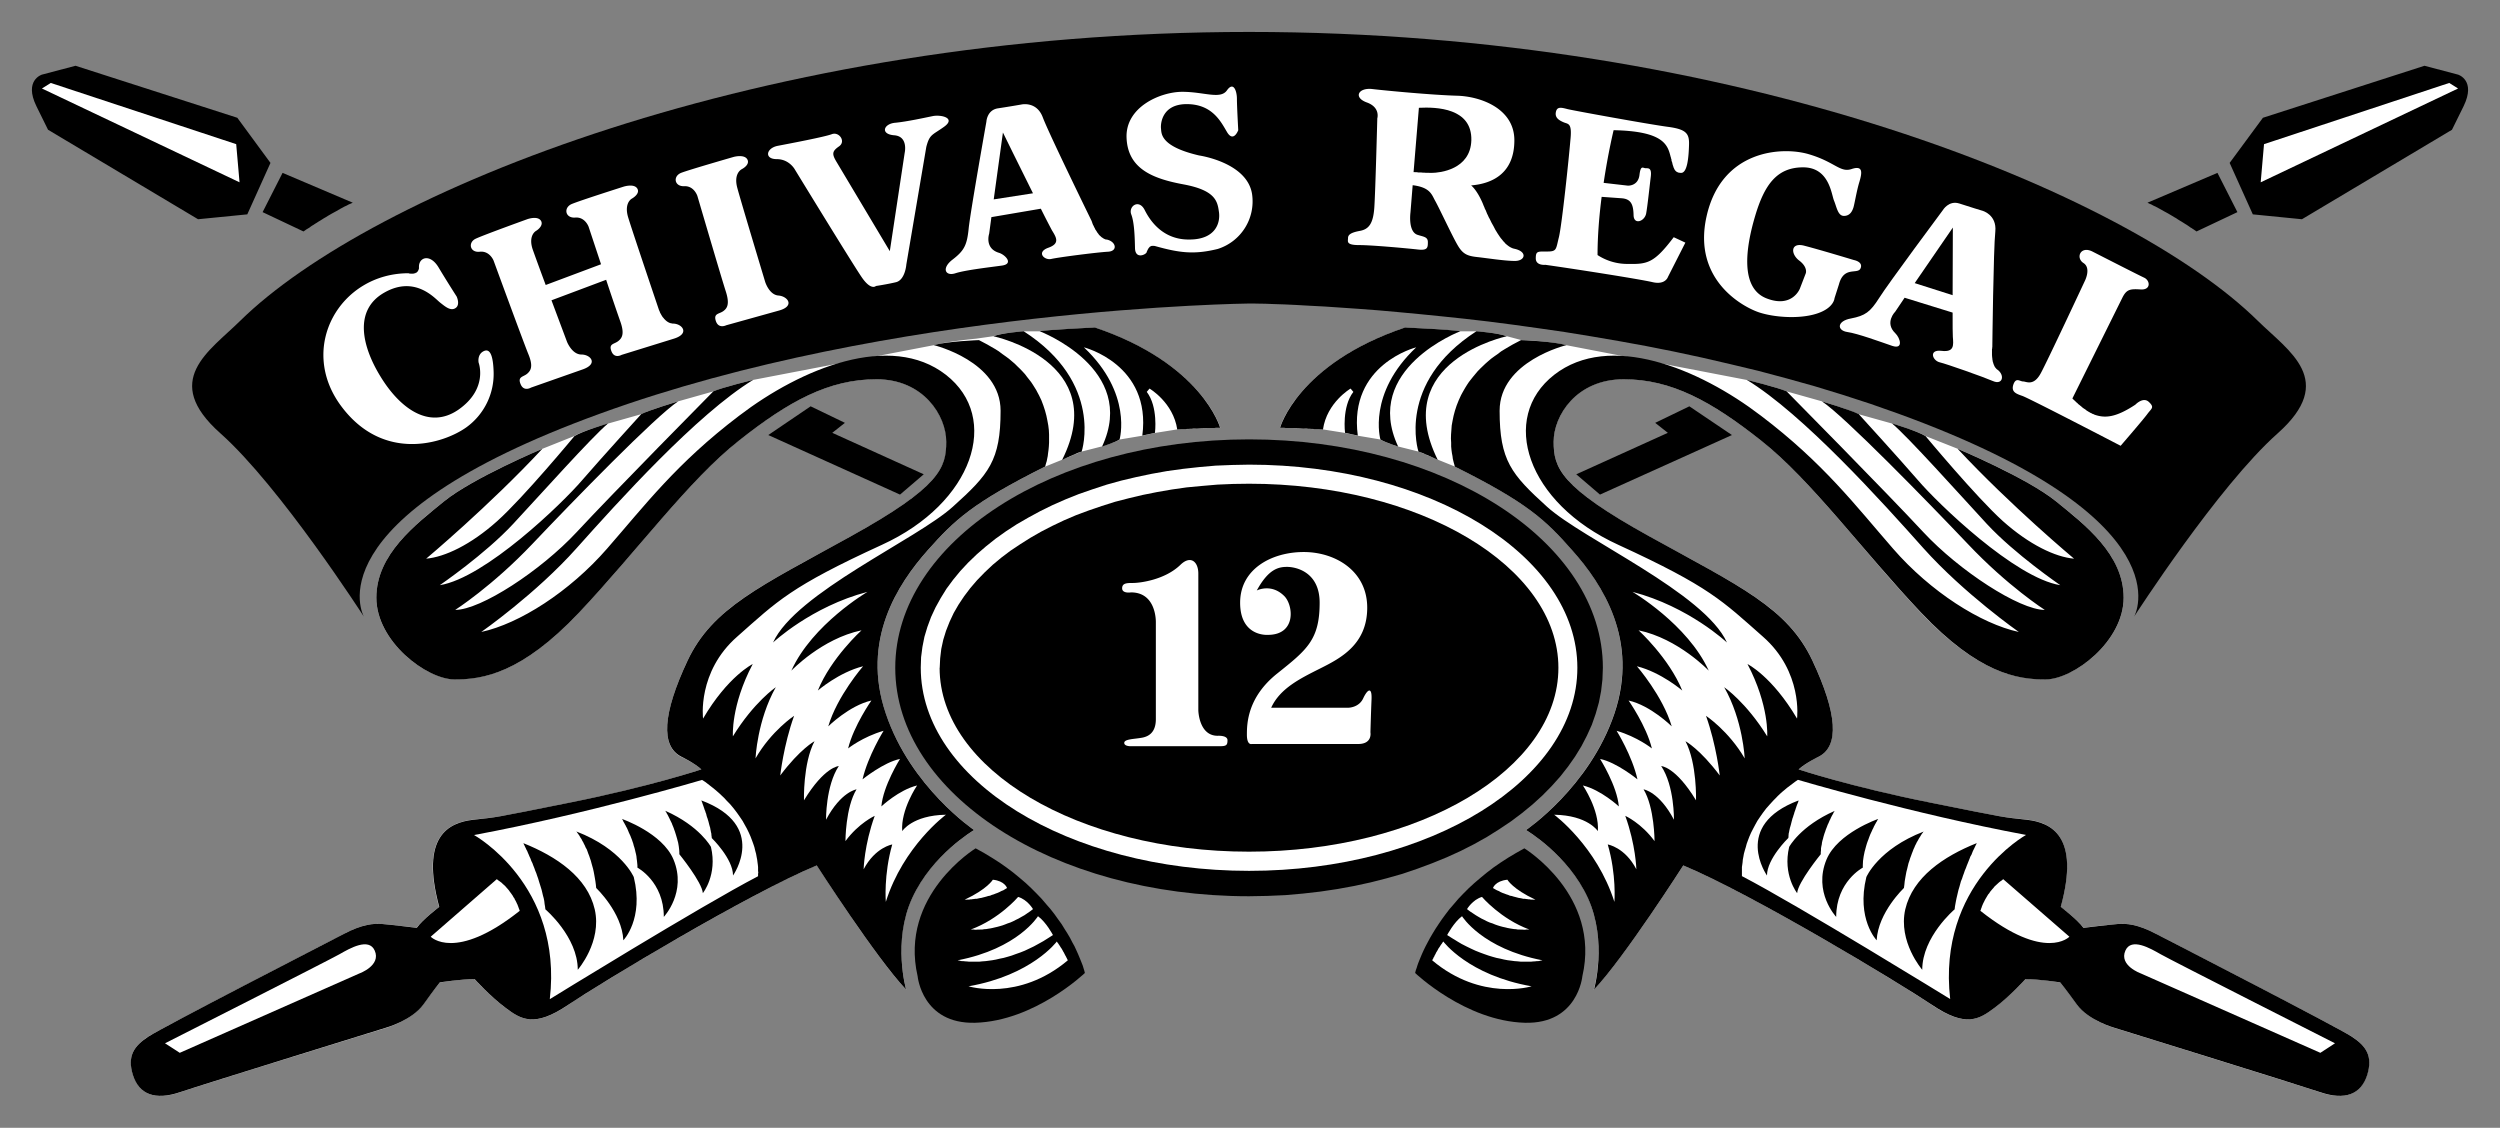
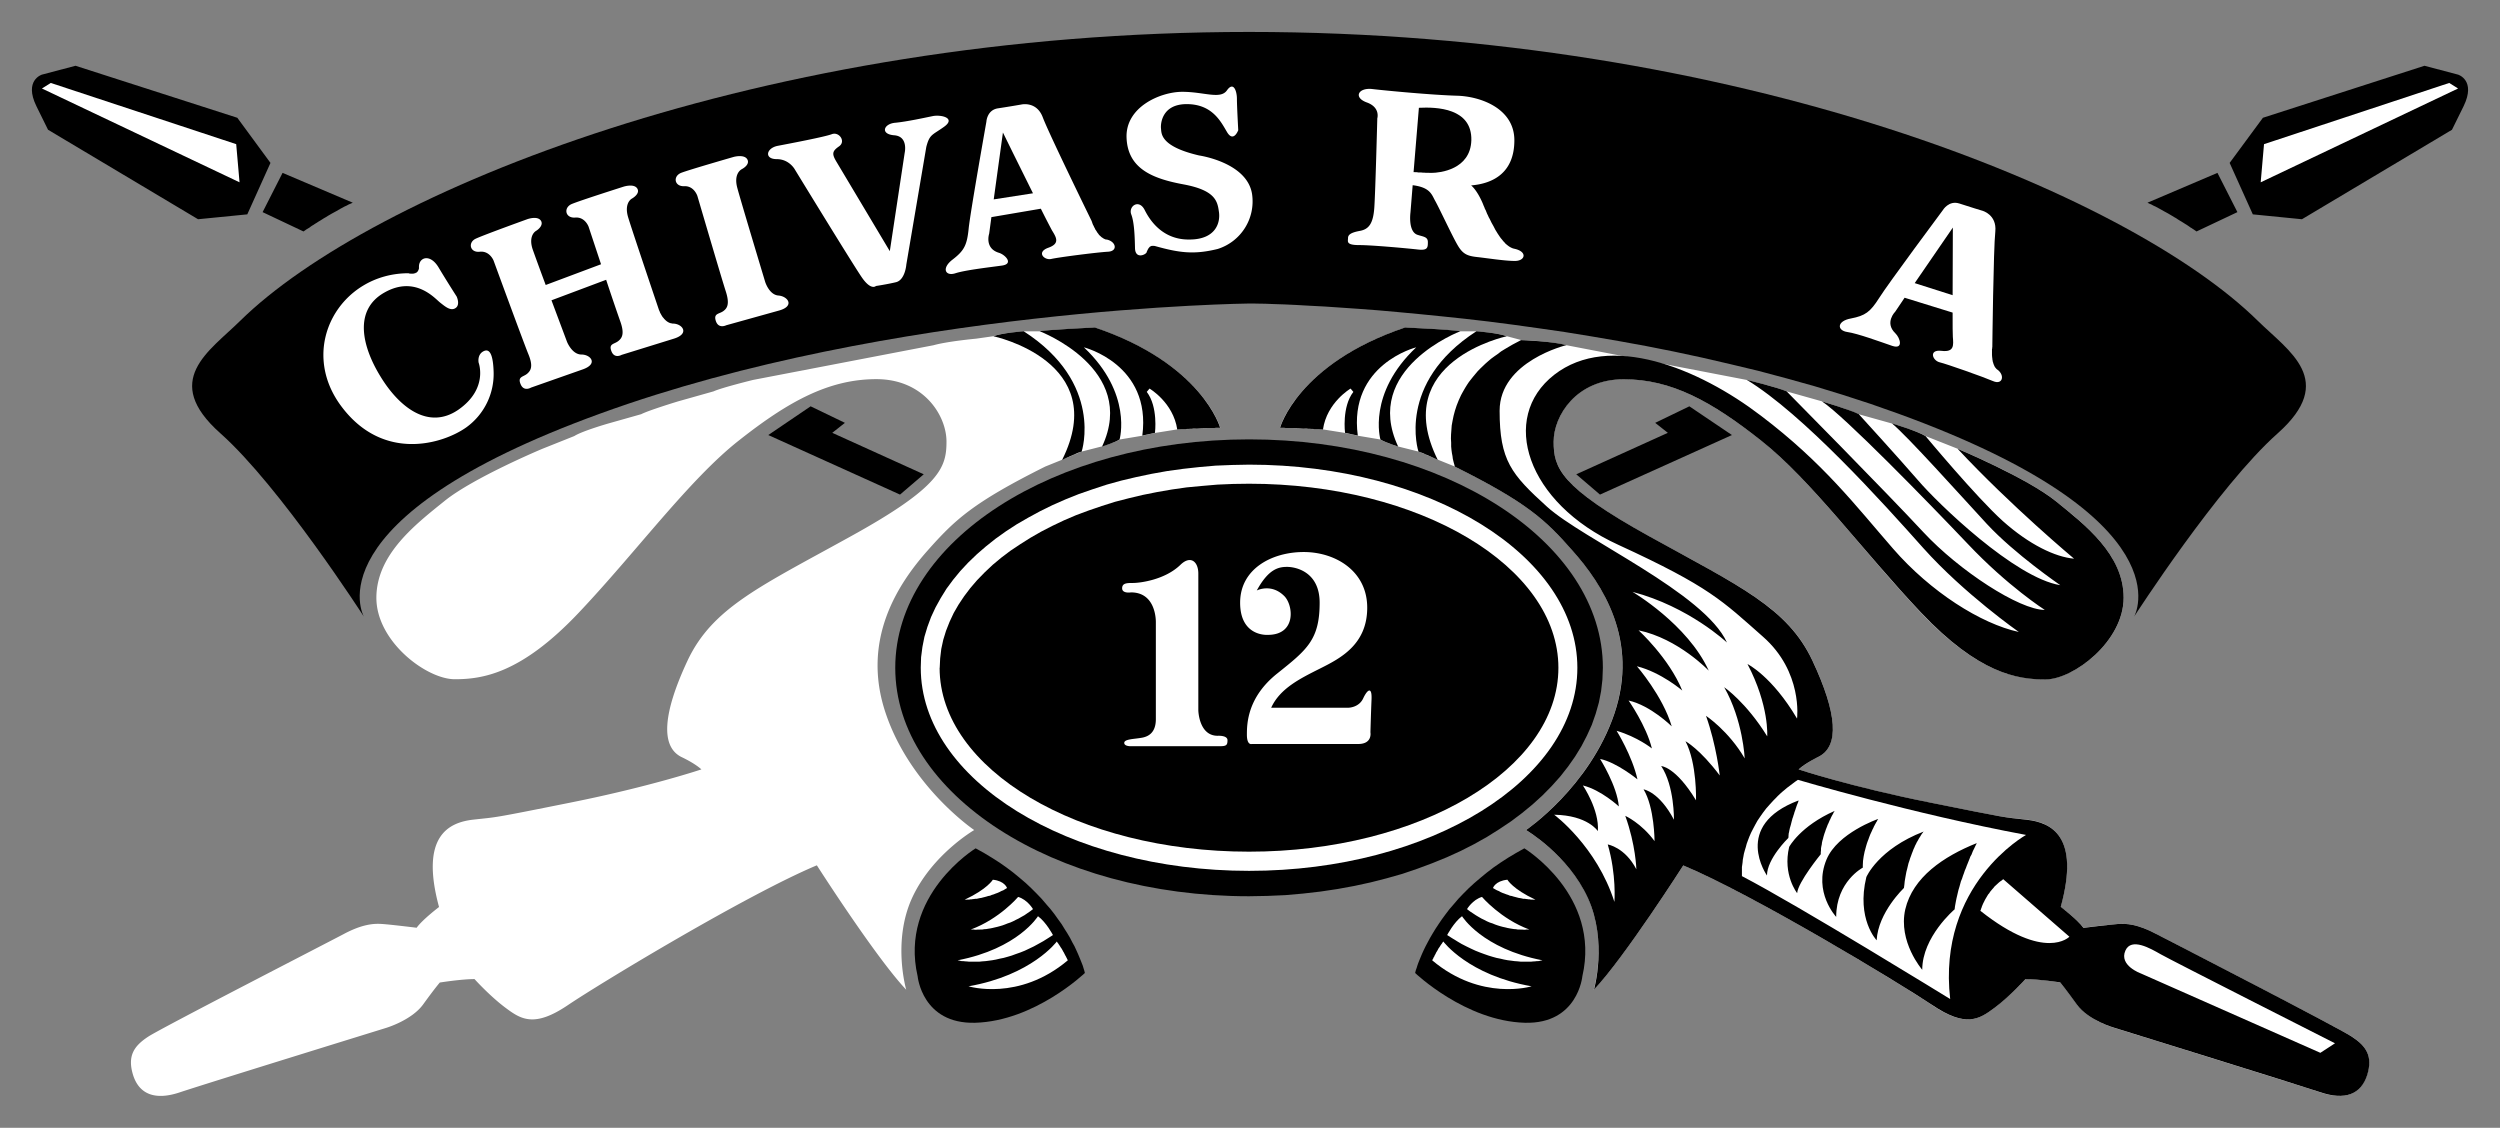
<svg xmlns="http://www.w3.org/2000/svg" version="1.0" viewBox="-2.88 -2.88 225.44 101.7">
  <rect x="-2.88" y="-2.88" width="225.44" height="101.7" fill="#808080" stroke="none" />
  <path fill="#fff" d="M95.84 26.66s-4.22.2-4.97.34h-1.43s-1.97.14-2.75.44l-1.55.22s-2.59.24-3.83.59l-16.28 3.13s-2.81.69-3.56 1.03l-3.19.9s-2.64.8-3.34 1.16l-2.97.84s-2.36.68-3.06 1.13l-2.88 1.15s-6.26 2.62-8.84 4.72c-2.59 2.09-6.13 4.8-6.13 8.72 0 3.94 4.52 7.34 7.07 7.34 2.52 0 6-.52 11.18-6 5.18-5.47 9.95-12 14.44-15.53 4.47-3.53 8.12-5.53 12.4-5.53 4.28 0 6.32 3.29 6.32 5.63 0 2.33-.55 4.09-8.66 8.56-8.11 4.49-12.44 6.41-14.69 11.19-2.23 4.77-2.44 7.74-.56 8.69 0 0 1.16.53 1.81 1.12 0 0-4.64 1.56-11.84 3-7.22 1.45-6.48 1.28-8.72 1.53-2.25.25-4.83 1.5-3.1 7.88 0 0-1.48 1.12-2.02 1.87 0 0-2.43-.3-3.13-.34-.7-.05-1.74 0-3.43.9-1.7.9-16.34 8.42-17.63 9.25-1.3.85-1.91 1.74-1.38 3.47.55 1.74 1.99 2.31 4.22 1.56 2.24-.75 18.57-5.8 18.57-5.8s2.32-.68 3.37-2.13c1.04-1.44 1.5-1.97 1.5-1.97s1.93-.31 3.13-.31c0 0 1.4 1.55 2.8 2.59 1.4 1.05 2.6 1.8 5.63-.25 3.03-2.04 16.22-10 22.44-12.6 0 0 5.33 8.34 8.06 11.22 0 0-1.27-4.35.53-8.28 1.8-3.92 5.6-6.12 5.6-6.12s-5.73-3.88-7.97-10.5c-2.25-6.61 1.07-11.67 3.78-14.72 2.44-2.74 4.03-4.28 10.6-7.56l1.56-.63 1.72-.72 1.84-.47s1.1-.32 1.6-.62l2.03-.34 1.15-.25 2-.32h.22l.1-.03h.68l.13-.03h.47l.15-.03h.63l.34-.03h.59l.16-.03H107.16s-1.62-5.76-11.32-9.03zM123.84 26.66c-9.7 3.27-11.3 9.03-11.3 9.03h.4l.15.03H113.7l.31.03h.66l.15.03H115.25l.16.03h.69l.06.03h.25l2 .32 1.15.25 2.03.34c.5.3 1.6.63 1.6.63l1.84.46.06.03h.03l.07.04h.06l.06.03.06.03.07.03.06.03.1.03.06.03.12.07.16.06.1.03.05.03.07.03.06.03.06.03h.06l.07.07h.06l.06.03.03.03h.03l.07.03.03.03h.06l1.56.63c6.58 3.28 8.17 4.82 10.6 7.56 2.72 3.05 6.01 8.1 3.78 14.72-2.24 6.62-7.97 10.5-7.97 10.5s3.8 2.2 5.6 6.12c1.78 3.93.52 8.28.52 8.28 2.74-2.88 8.07-11.21 8.07-11.21 6.22 2.58 19.4 10.55 22.43 12.59 3.04 2.05 4.23 1.3 5.63.25a24.33 24.33 0 0 0 2.81-2.6c1.2 0 3.13.32 3.13.32s.46.53 1.5 1.97c1.05 1.45 3.37 2.12 3.37 2.12s16.33 5.06 18.56 5.81c2.24.75 3.67.18 4.22-1.56.55-1.73-.09-2.62-1.37-3.47-1.3-.83-15.93-8.36-17.63-9.25-1.68-.9-2.75-.95-3.44-.9-.7.05-3.12.34-3.12.34-.55-.75-2.06-1.87-2.06-1.87 1.75-6.38-.83-7.63-3.06-7.88-2.24-.25-1.51-.08-8.72-1.53-7.22-1.44-11.85-3-11.85-3a8.99 8.99 0 0 1 1.78-1.13c1.9-.94 1.71-3.9-.53-8.68-2.23-4.78-6.57-6.7-14.69-11.19-8.1-4.47-8.65-6.23-8.65-8.56 0-2.34 2.02-5.63 6.31-5.63 4.28 0 7.93 2 12.4 5.53 4.48 3.53 9.24 10.06 14.41 15.53 5.2 5.48 8.69 6 11.22 6 2.54 0 7.06-3.4 7.06-7.34 0-3.92-3.53-6.63-6.12-8.72-2.59-2.1-8.84-4.72-8.84-4.72l-2.91-1.15c-.69-.45-3.03-1.13-3.03-1.13l-3-.84c-.69-.35-3.31-1.16-3.31-1.16l-3.2-.9c-.74-.34-3.59-1.03-3.59-1.03l-16.25-3.13c-1.24-.35-4.09-.47-4.09-.47l-1.28-.34c-.8-.3-2.75-.44-2.75-.44h-1.44c-.75-.14-4.97-.34-4.97-.34z" font-weight="400" />
  <path d="M116.42 35.85h-.09l-.02-.01h-.14l-.09-.02h-.42l-.13-.02h-.13l-.14-.01h-.15l-.15-.02h-.3l-.33-.02-.32-.01-.31-.02h-.62l-.15-.02h-.38s1.58-5.78 11.28-9.05c0 0 4.23.2 4.98.34 0 0-8.9 3.38-5.61 10.4 0 0-1.1-.34-1.6-.64 0 0-1.2-4.14 3.23-8.31 0 0-6.12 1.53-5.27 7.96l-1.15-.25s-.3-2.34.75-3.69l-.25-.3s-2.14 1.25-2.49 3.69z" font-weight="400" />
  <path d="M126.77 38.59h-.01l-.01-.02h-.04l-.03-.02v-.01h-.02l-.05-.03-.04-.02-.05-.02-.05-.02-.06-.03-.06-.03-.07-.03-.06-.02-.06-.04-.08-.03-.06-.03-.07-.03-.15-.06-.14-.06-.08-.04-.07-.03-.06-.03-.08-.03-.06-.02-.06-.03-.07-.01-.05-.03h-.05l-.05-.03s-2.03-6.17 5.23-10.85c0 0 1.94.15 2.74.45 0 0-10.65 2.25-6.23 11.15z" font-weight="400" />
  <path d="M128.3 39.19v-.05l-.02-.04v-.04l-.02-.06-.04-.14-.04-.16-.05-.21-.03-.24-.05-.26-.04-.29-.03-.31v-.35l-.02-.37.01-.37.03-.4.03-.41.08-.44.09-.44.12-.45.15-.46.19-.48.21-.46.13-.24.13-.23.14-.24.15-.24.16-.24.18-.23.19-.24.2-.24.2-.24.22-.23.24-.23.25-.24.25-.22.27-.23.3-.22.3-.21.3-.23.34-.21.34-.2.36-.21.38-.2.38-.2s2.84.1 4.1.45c0 0-6.03 1.45-6.03 5.92 0 4.48 1.05 5.73 4.27 8.65 3.24 2.94 14.19 7.76 16.23 12.25 0 0-3.44-3.24-8.52-4.57 0 0 4.98 2.92 6.88 7.11 0 0-2.74-2.89-6.33-3.64 0 0 2.74 2.49 3.94 5.43 0 0-1.9-1.64-4.09-2.19 0 0 2.34 2.69 3.14 5.42 0 0-1.89-1.88-3.89-2.33 0 0 1.6 2.28 2.1 4.32 0 0-1.3-1.04-3.18-1.59 0 0 1.4 2.24 1.88 4.38 0 0-1.88-1.54-3.37-1.84 0 0 1.54 2.44 1.69 4.28 0 0-1.6-1.49-3.24-1.89 0 0 1.49 2.19 1.35 4.12 0 0-.9-1.43-3.94-1.48 0 0 3.83 2.83 5.43 7.86 0 0 .2-2.44-.6-5.18 0 0 1.55.25 2.58 2.24 0 0-.05-2.19-1-4.82 0 0 1.45.65 2.64 2.28 0 0 0-3.03-.99-4.67 0 0 1.4.2 2.74 2.74 0 0 .05-3.04-1.15-4.84 0 0 1.3.05 3.14 3.09 0 0 .1-3.33-.95-5.33 0 0 1.3.7 3.09 3.09 0 0-.3-2.74-1.24-5.38 0 0 2.04 1.35 3.49 3.84 0 0-.15-3.44-1.85-6.42 0 0 1.98 1.35 3.88 4.43 0 0 .2-2.75-1.78-6.52 0 0 2.22 1.1 4.47 4.92 0 0 .55-4.22-3.09-7.4-3.63-3.2-4.77-4.48-13.03-8.27-8.27-3.78-10.75-11.45-5.78-15.33 4.98-3.88 13.04-.6 18.66 3.7 5.63 4.27 8.52 8.1 11.9 11.98 3.38 3.89 7.92 6.77 11.34 7.51 0 0-4.92-3.44-8.61-7.56-3.68-4.13-10.84-12.09-15.93-15.18 0 0 2.84.7 3.6 1.04 0 0 9.1 9.21 12.33 12.7 3.24 3.48 8.66 7.01 10.95 7.01 0 0-3.34-2.13-6.96-5.97-3.64-3.83-11.1-11.49-13.14-12.84 0 0 2.64.8 3.32 1.15 0 0 3.54 3.88 5.34 5.96 1.79 2.1 8.75 8.82 12.84 9.47 0 0-4.09-2.79-6.63-5.53-2.53-2.74-7.06-7.81-8.55-9.06 0 0 2.34.7 3.03 1.15 0 0 4.59 5.52 6.97 7.66 2.4 2.14 4.73 3.24 6.42 3.39 0 0-5.68-4.74-10.5-9.91 0 0 6.27 2.63 8.86 4.73 2.59 2.1 6.11 4.78 6.11 8.7 0 3.94-4.52 7.37-7.06 7.37s-6.01-.54-11.2-6.02c-5.18-5.47-9.95-12-14.43-15.52-4.47-3.54-8.1-5.53-12.38-5.53-4.3 0-6.33 3.3-6.33 5.63 0 2.34.55 4.07 8.66 8.55 8.12 4.49 12.44 6.42 14.68 11.2 2.24 4.77 2.44 7.71.55 8.66 0 0-1.15.55-1.8 1.14 0 0 4.64 1.55 11.85 2.99 7.21 1.45 6.47 1.3 8.71 1.55 2.24.25 4.83 1.48 3.08 7.86 0 0 1.5 1.14 2.05 1.89 0 0 2.43-.3 3.13-.35.7-.05 1.74 0 3.43.9 1.7.88 16.32 8.4 17.62 9.25 1.3.85 1.94 1.75 1.4 3.48-.56 1.74-2 2.3-4.23 1.54-2.24-.75-18.57-5.81-18.57-5.81s-2.33-.65-3.38-2.1c-1.04-1.44-1.5-1.99-1.5-1.99s-1.93-.3-3.13-.3c0 0-1.4 1.55-2.79 2.59-1.4 1.05-2.58 1.8-5.62-.25-3.04-2.04-16.23-10-22.45-12.59 0 0-5.31 8.31-8.05 11.2 0 0 1.24-4.34-.55-8.26-1.8-3.93-5.58-6.13-5.58-6.13s5.73-3.87 7.97-10.5c2.23-6.6-1.07-11.67-3.8-14.72-2.42-2.74-4.02-4.28-10.6-7.56z" font-weight="400" />
  <path d="m153.3 36.35-11.9 5.37-2.14-1.83 8.26-3.74-1.14-.9 3.08-1.49 3.84 2.59zM124.73 84.86v-.01l.02-.06.02-.1.04-.13.06-.16.06-.2.08-.23.1-.25.11-.27.13-.31.15-.33.17-.35.19-.36.21-.39.24-.41.25-.41.29-.44.3-.44.33-.45.35-.46.4-.46.4-.47.45-.47.48-.48.51-.47.54-.46.57-.47.6-.46.65-.45.68-.44.72-.43.75-.42s6.92 4.23 5.23 11.54c0 0-.4 4.31-5.18 4.19-5.37-.15-9.9-4.49-9.9-4.49zM195.2 17.99h-.02v-.02h-.03l-.02-.03-.02-.02h-.03l-.06-.05-.07-.05-.1-.06-.08-.06-.11-.06-.11-.08-.13-.09-.12-.08-.15-.09-.14-.09-.16-.1-.17-.1-.16-.1-.16-.11-.18-.1-.18-.11-.37-.22-.37-.2-.39-.22-.37-.2-.2-.09-.18-.1-.17-.07-.18-.09 6.31-2.69 1.8 3.54-3.68 1.74zM200.27 16.45l-2.09-4.64 3-4.07 14.57-4.69 3.03.8s1.64.5.5 2.84l-1.05 2.13-13.53 8.07-4.43-.44zM103.27 35.85h.09l.02-.01h.13l.09-.02H104.02l.13-.02h.13l.14-.01h.15l.15-.02h.31l.32-.02.32-.01.33-.02h.61l.14-.02h.4s-1.6-5.78-11.3-9.05c0 0-4.23.2-4.98.34 0 0 8.91 3.38 5.63 10.4 0 0 1.1-.34 1.58-.64 0 0 1.2-4.14-3.22-8.31 0 0 6.11 1.53 5.27 7.96l1.14-.25s.3-2.34-.74-3.69l.25-.3s2.14 1.25 2.5 3.69z" font-weight="400" />
  <path d="M92.9 38.59h.03v-.02h.05l.02-.02v-.01h.03l.04-.03.05-.02.04-.02.06-.02.05-.03.06-.03.07-.03.06-.02.07-.04.07-.03.07-.03.08-.03.13-.06.15-.06.08-.04.06-.03.08-.03.06-.03.06-.02.06-.03.07-.01.06-.03h.05l.05-.03s2.04-6.17-5.23-10.85c0 0-1.95.15-2.73.45 0 0 10.65 2.25 6.2 11.15z" font-weight="400" />
-   <path d="M91.37 39.19v-.02l.01-.03.02-.04v-.04l.02-.06.04-.14.05-.16.04-.21.05-.24.03-.26.04-.29.03-.31.02-.35v-.74l-.02-.4-.05-.41-.08-.44-.09-.44-.12-.45-.15-.46-.18-.48-.22-.46-.13-.24-.12-.23-.15-.24-.15-.24-.16-.24-.18-.23-.19-.24-.18-.24-.22-.24-.22-.23-.24-.23-.24-.24-.26-.22-.27-.23-.3-.22-.3-.21-.3-.23-.33-.21-.35-.2-.36-.21-.38-.2-.38-.2s-2.84.1-4.08.45c0 0 6.03 1.45 6.03 5.92 0 4.48-1.05 5.73-4.3 8.65-3.23 2.94-14.17 7.76-16.22 12.25 0 0 3.44-3.24 8.52-4.57 0 0-4.98 2.92-6.87 7.11 0 0 2.74-2.89 6.33-3.64 0 0-2.75 2.49-3.94 5.43 0 0 1.89-1.64 4.08-2.19 0 0-2.34 2.69-3.14 5.42 0 0 1.9-1.88 3.89-2.33 0 0-1.6 2.28-2.1 4.32 0 0 1.3-1.04 3.2-1.59 0 0-1.4 2.24-1.9 4.38 0 0 1.9-1.54 3.38-1.84 0 0-1.53 2.44-1.68 4.28 0 0 1.58-1.49 3.22-1.89 0 0-1.49 2.19-1.34 4.12 0 0 .9-1.43 3.94-1.48 0 0-3.84 2.83-5.42 7.86 0 0-.2-2.44.58-5.18 0 0-1.53.25-2.58 2.24 0 0 .05-2.19 1-4.82 0 0-1.44.65-2.64 2.28 0 0 0-3.03 1-4.67 0 0-1.4.2-2.75 2.74 0 0-.04-3.04 1.15-4.84 0 0-1.29.05-3.14 3.09 0 0-.1-3.33.95-5.33 0 0-1.3.7-3.09 3.09 0 0 .3-2.74 1.25-5.38 0 0-2.05 1.35-3.48 3.84 0 0 .15-3.44 1.83-6.42 0 0-1.98 1.35-3.87 4.43 0 0-.2-2.75 1.79-6.52 0 0-2.24 1.1-4.48 4.92 0 0-.55-4.22 3.09-7.4 3.62-3.2 4.77-4.48 13.04-8.27 8.26-3.78 10.75-11.45 5.77-15.33-4.99-3.88-13.04-.6-18.66 3.7-5.63 4.27-8.51 8.1-11.9 11.98-3.39 3.89-7.91 6.77-11.34 7.51 0 0 4.93-3.44 8.6-7.56 3.69-4.13 10.85-12.09 15.93-15.18 0 0-2.84.7-3.6 1.04 0 0-9.1 9.21-12.33 12.7-3.24 3.48-8.65 7.01-10.95 7.01 0 0 3.34-2.13 6.98-5.97 3.63-3.83 11.08-11.49 13.13-12.84 0 0-2.63.8-3.33 1.15 0 0-3.53 3.88-5.33 5.96-1.79 2.1-8.76 8.82-12.84 9.47 0 0 4.08-2.79 6.62-5.53 2.55-2.74 7.07-7.81 8.56-9.06 0 0-2.34.7-3.04 1.15 0 0-4.57 5.52-6.96 7.66-2.39 2.14-4.73 3.24-6.41 3.39 0 0 5.66-4.74 10.48-9.91 0 0-6.26 2.63-8.85 4.73-2.58 2.1-6.12 4.78-6.12 8.7 0 3.94 4.52 7.37 7.07 7.37 2.53 0 6.02-.54 11.2-6.02 5.17-5.47 9.94-12 14.43-15.52 4.47-3.54 8.1-5.53 12.39-5.53 4.27 0 6.3 3.3 6.3 5.63 0 2.34-.53 4.07-8.64 8.55-8.11 4.49-12.44 6.42-14.69 11.2-2.24 4.77-2.44 7.71-.55 8.66 0 0 1.15.55 1.8 1.14 0 0-4.64 1.55-11.84 2.99-7.22 1.45-6.47 1.3-8.7 1.55-2.26.25-4.83 1.48-3.1 7.86 0 0-1.5 1.14-2.03 1.89 0 0-2.44-.3-3.14-.35-.7-.05-1.74 0-3.44.9-1.69.88-16.32 8.4-17.61 9.25-1.3.85-1.94 1.75-1.4 3.48.55 1.74 2 2.3 4.24 1.54 2.23-.75 18.56-5.81 18.56-5.81s2.34-.65 3.39-2.1c1.03-1.44 1.48-1.99 1.48-1.99s1.94-.3 3.14-.3c0 0 1.39 1.55 2.79 2.59 1.39 1.05 2.59 1.8 5.62-.25 3.03-2.04 16.22-10 22.44-12.59 0 0 5.33 8.31 8.06 11.2 0 0-1.25-4.34.55-8.26 1.8-3.93 5.58-6.13 5.58-6.13S79.23 68.1 77 61.47c-2.25-6.6 1.06-11.67 3.77-14.72 2.44-2.74 4.04-4.28 10.6-7.56z" font-weight="400" />
  <path d="m66.4 36.35 11.88 5.37 2.14-1.83-8.25-3.74 1.14-.9-3.09-1.49-3.82 2.59zM94.96 84.86l-.01-.01-.02-.06-.02-.1-.04-.13-.05-.16-.06-.2-.09-.23-.1-.25-.11-.27-.13-.31-.15-.33-.16-.35-.2-.36-.2-.39-.24-.41-.26-.41-.27-.44-.32-.44-.32-.45-.36-.46-.4-.46-.4-.47-.45-.47-.48-.48-.5-.47-.54-.46-.57-.47-.61-.46-.64-.45-.69-.44-.71-.43-.76-.42s-6.92 4.23-5.23 11.54c0 0 .4 4.31 5.18 4.19 5.38-.15 9.9-4.49 9.9-4.49zM24.48 17.99h.02v-.02h.03l.03-.03.01-.02h.04l.05-.05.07-.05.1-.06.1-.06.1-.06.1-.08.13-.09.14-.08.13-.09.15-.09.15-.1.17-.1.16-.1.17-.11.18-.1.17-.11.38-.22.37-.2.38-.22.37-.2.2-.09.18-.1.17-.07.2-.09-6.33-2.69-1.8 3.54 3.68 1.74zM19.42 16.45l2.09-4.64-2.99-4.07L3.93 3.05l-3.03.8s-1.64.5-.5 2.84l1.05 2.13 13.53 8.07 4.44-.44zM109.76 77.94l1.64-.03 1.62-.07 1.59-.14 1.57-.18 1.54-.23 1.53-.28 1.47-.32 1.45-.37 1.41-.4 1.38-.47 1.34-.5 1.3-.53 1.25-.57 1.2-.61 1.16-.65 1.1-.69 1.06-.71 1-.75.95-.78.89-.81.82-.83.78-.87.7-.89.64-.91.57-.93.5-.96.44-.97.35-1 .29-1.02.2-1.03.12-1.04.04-1.06c0-11.38-14.29-20.6-31.9-20.6-17.63 0-31.91 9.22-31.91 20.6 0 11.37 14.28 20.6 31.9 20.6z" font-weight="400" />
  <path d="M109.76 24.49h.36l.45.01.63.01.77.03.94.03 1.07.05 1.23.07 1.35.07 1.47.1 1.6.11 1.72.13 1.8.16 1.92.18 2 .2 2.09.22 2.16.25 2.24.29 2.3.32 2.35.34 2.4.39 2.45.42 2.47.45 2.52.5 2.52.54 2.55.59 2.55.61 2.55.68 2.54.71 2.52.77 2.52.82 2.47.87c26.28 9.55 21.3 18.31 21.3 18.31s7.56-11.75 12.94-16.52c5.37-4.78 1.02-7.39-1.79-10.15C188.98 14.5 153.75 0 109.76 0 65.77 0 30.53 14.5 18.78 26.05c-2.8 2.76-7.16 5.37-1.78 10.15 5.37 4.77 12.93 16.52 12.93 16.52s-4.97-8.76 21.3-18.3c26.28-9.57 58.53-9.93 58.53-9.93z" font-weight="400" />
  <path fill="#fff" d="M126.27 83.72h.01v-.03h.02v-.05l.02-.03.03-.04.02-.03.01-.05.03-.05.04-.05.02-.07.03-.05.03-.06.04-.06.03-.08.03-.06.04-.06.09-.15.07-.14.1-.14.04-.06.04-.07.05-.07.04-.06.05-.06.03-.06.04-.05.05-.07s2.24 3.04 7.96 4.04c0 0-4.53 1.39-8.96-2.34zM136.23 83.72h-.05l-.05.02h-.07l-.1.03-.13.02h-.12l-.16.02-.18.01-.19.02h-.92l-.28-.03-.28-.02-.3-.04-.32-.04-.32-.06-.34-.08-.35-.07-.36-.1-.36-.11-.4-.14-.38-.14-.4-.16-.41-.19-.41-.2-.43-.22-.42-.25-.44-.27-.44-.28s.6-1.15 1.34-1.7c0 0 1.8 2.93 7.27 3.98zM135.03 80.94h-.28l-.1.02h-.1l-.13-.01h-.14l-.13-.01h-.17l-.16-.03-.17-.01-.2-.03-.18-.03-.21-.04-.2-.05-.23-.05-.22-.06-.23-.07-.23-.08-.24-.1-.25-.08-.25-.11-.25-.13-.25-.12-.26-.15-.25-.15-.27-.18-.26-.17-.26-.2s.5-.85 1.35-1.1c0 0 1.69 1.99 4.27 2.94zM135.58 78.25h-.2l-.06-.01h-.16l-.1-.02h-.1l-.11-.02-.12-.01-.1-.02h-.15l-.12-.03-.15-.03-.14-.02-.15-.04-.15-.04-.16-.04-.16-.05-.17-.03-.16-.07-.16-.05-.18-.07-.17-.06-.18-.08-.16-.09-.17-.07-.18-.1-.17-.1s.2-.64 1.3-.75c0 0 .48.85 2.53 1.8zM154.2 76.14V75.3l.03-.2.03-.22.02-.24.05-.26.05-.28.08-.29.09-.3.08-.3.12-.33.13-.34.15-.34.18-.35.19-.36.2-.36.25-.37.26-.37.29-.38.32-.36.34-.37.19-.19.18-.19.2-.19.2-.18.23-.19.21-.18.24-.18.24-.18.25-.19.25-.17s10.28 3.05 20.57 4.97c0 0-8.02 4.45-6.84 14.8 0 0-13.67-8.43-18.77-11.08z" font-weight="400" />
  <path d="M159.3 69.3V69.36l-.02.03v.05l-.02.03-.01.03-.02.04v.03l-.03.04-.03.09-.04.1-.03.1-.04.11-.04.13-.04.11-.05.14-.03.12-.05.14-.04.14-.05.13-.08.3-.07.28-.04.14-.04.13-.03.13-.03.14-.02.12-.03.11-.01.12-.01.11v.1l-.02.09s-1.92 1.86-1.92 3.38c0 0-3.18-4.5 2.85-6.77zM162.57 70.24l-.01.01-.01.01v.01l-.02.02v.02l-.02.01-.03.05-.03.07-.04.07-.04.08-.05.08-.05.1-.05.1-.05.12-.06.11-.05.12-.06.14-.07.14-.05.14-.06.15-.06.15-.05.16-.06.16-.05.16-.05.17-.04.17-.05.16-.04.18-.02.17-.04.18-.03.17v.18l-.02.17v.18s-2.06 2.52-2.13 3.51c0 0-1.32-1.65-.72-4.17 0 0 .99-1.87 4.11-3.25zM166.48 70.96V71l-.02.01-.01.02-.03.04-.02.05-.04.08-.05.07-.04.08-.06.1-.05.1-.06.11-.05.12-.07.13-.06.14-.07.15-.07.15-.06.15-.06.16-.06.17-.07.18-.06.17-.06.2-.05.18-.05.19-.05.18-.04.2-.04.2-.03.2-.03.22-.01.2-.01.2v.21s-2.4 1.25-2.4 4.44c0 0-2.1-2.23-.87-5.18 1-2.39 4.65-3.65 4.65-3.65zM170.6 72.1h-.02v.01l-.02.03-.03.03-.03.05-.04.05-.05.07-.05.07-.05.09-.06.1-.07.1-.06.11-.07.13-.08.13-.07.15-.08.15-.07.17-.08.17-.07.19-.08.2-.07.2-.08.21-.07.23-.08.23-.06.25-.06.25-.07.27-.05.27-.05.28-.05.3-.03.3-.04.3c0 .01-2.33 2.2-2.46 4.72 0 0-1.85-1.92-.93-5.7 0 0 1.06-2.52 5.18-4.11zM175.37 73.15v.01l-.01.01v.02l-.01.02-.02.03v.03l-.03.03-.04.09-.05.1-.05.11-.06.12-.07.14-.06.15-.07.18-.1.17-.07.19-.08.2-.08.2-.09.22-.08.22-.1.23-.08.24-.09.24-.08.25-.1.24-.14.51-.08.26-.06.25-.06.26-.06.25-.05.25-.05.27-.04.23-.03.25s-2.92 2.47-2.92 5.45c0 0-2.19-2.52-1.53-5.45.68-2.9 3.45-4.77 6.44-5.97z" font-weight="400" />
  <path fill="#fff" d="M175.7 79.26v-.02l.02-.03.01-.02.02-.05v-.05l.03-.05.03-.08.02-.07.03-.08.04-.09.03-.08.05-.1.05-.1.05-.1.05-.1.07-.12.06-.1.07-.12.08-.13.09-.1.08-.13.1-.12.1-.12.1-.11.1-.13.12-.11.12-.11.13-.12.12-.1.15-.1.14-.12 5.97 5.19s-2.18 2.3-8.02-2.33zM207.68 91.2l-1.32.86-16.19-7.16s-1.99-.71-1.39-2.06c.53-1.2 2.25-.2 3.18.33.92.53 15.72 8.03 15.72 8.03zM217.98 4.6l.8.5-17.8 8.46.3-3.44 16.7-5.52zM93.4 83.72v-.03l-.02-.02v-.03l-.02-.03-.03-.04v-.03l-.03-.05-.03-.05-.02-.05-.04-.07-.03-.05-.03-.06-.03-.06-.04-.08-.03-.06-.04-.06-.08-.15-.08-.14-.1-.14-.03-.06-.05-.07-.04-.07-.05-.06-.03-.06-.05-.06-.04-.05-.04-.07s-2.24 3.04-7.96 4.04c0 0 4.52 1.39 8.95-2.34zM83.46 83.72h.05l.05.02h.07l.1.03.12.02h.13l.17.02.16.01.2.02h.92l.28-.03.29-.02.3-.04.3-.04.33-.06.34-.08.35-.07.36-.1.37-.11.38-.14.4-.14.4-.16.4-.19.42-.2.4-.22.45-.25.43-.27.44-.28s-.6-1.15-1.35-1.7c0 0-1.79 2.93-7.26 3.98zM84.66 80.94h.27l.1.02h.12l.1-.01h.15l.15-.01h.15l.17-.03.18-.01.17-.03.2-.03.2-.04.21-.05.22-.05.22-.06.24-.07.22-.08.25-.1.24-.08.25-.11.25-.13.25-.12.26-.15.27-.15.26-.18.25-.17.26-.2s-.49-.85-1.34-1.1c0 0-1.68 1.99-4.27 2.94zM84.1 78.25h.2l.07-.01h.16l.1-.02h.1l.1-.02.12-.01.12-.02h.13l.13-.03.14-.03.14-.02.15-.04.16-.04.15-.04.16-.05.17-.03.16-.07.17-.05.17-.07.17-.06.18-.08.17-.09.18-.07.16-.1.17-.1s-.2-.64-1.28-.75c0 0-.5.85-2.54 1.8zM65.47 76.14l.01-.02v-.2l.02-.12-.02-.14v-.35l-.02-.2-.03-.22-.03-.24-.05-.26-.05-.28-.08-.29-.07-.3-.1-.3-.12-.33-.13-.34-.15-.34-.17-.35-.2-.36-.2-.36-.25-.37-.26-.37-.29-.38-.3-.36-.36-.37-.17-.19-.2-.19-.2-.19-.2-.18-.22-.19-.22-.18-.23-.18-.23-.18-.25-.19-.27-.17s-10.27 3.05-20.56 4.97c0 0 8.03 4.45 6.83 14.8 0 0 13.67-8.43 18.77-11.08z" font-weight="400" />
-   <path d="M60.37 69.3v.02l.01.02v.01l.02.01v.05l.02.03.01.03.02.03v.04l.02.03.01.04.03.09.04.1.03.1.04.11.04.13.05.11.04.14.05.12.03.14.04.14.05.13.09.3.07.28.04.14.04.13.02.13.03.14.02.12.03.11.01.12.01.11.02.1v.09s1.92 1.86 1.92 3.38c0 0 3.19-4.5-2.85-6.77zM57.12 70.24v.01l.01.01v.01l.02.02v.02l.02.01.03.05.03.07.04.07.05.08.04.08.05.1.05.1.06.12.05.11.06.12.07.14.05.14.06.14.06.15.05.15.06.16.05.16.05.16.05.17.05.17.04.16.05.18.03.17.03.18.02.17.02.18.01.17v.18s2.05 2.52 2.12 3.51c0 0 1.33-1.65.73-4.17 0 0-1-1.87-4.1-3.25zM53.2 70.96v.01h.02V71l.01.01.02.02.02.04.03.05.03.08.04.07.05.08.05.1.06.1.05.11.07.12.06.13.06.14.06.15.07.15.07.15.06.16.07.17.06.18.06.17.05.2.06.18.05.19.04.18.05.2.04.2.02.2.03.22.02.2.02.2v.21s2.38 1.25 2.38 4.44c0 0 2.1-2.23.87-5.18-1-2.39-4.64-3.65-4.64-3.65zM49.1 72.1v.01l.02.03.04.03.02.05.04.05.05.07.05.07.06.09.05.1.07.1.07.11.06.13.08.13.07.15.08.15.07.17.1.17.07.19.07.2.08.2.07.21.08.23.06.23.07.25.07.25.06.27.05.27.05.28.05.3.04.3.03.3c0 .01 2.33 2.2 2.45 4.72 0 0 1.87-1.92.94-5.7 0 0-1.06-2.52-5.17-4.11zM44.3 73.15h.02v.02l.01.02.02.02v.03l.02.03.01.03.05.09.04.1.06.11.05.12.08.14.06.15.08.18.07.17.09.19.07.2.1.2.08.22.09.22.08.23.1.24.08.24.09.25.07.24.16.51.08.26.06.25.06.26.07.25.05.25.03.27.04.23.03.25s2.92 2.47 2.92 5.45c0 0 2.2-2.52 1.53-5.45-.67-2.9-3.45-4.77-6.44-5.97z" font-weight="400" />
  <path fill="#fff" d="M43.98 79.26v-.05l-.02-.02-.01-.05-.02-.05-.02-.05-.03-.08-.02-.07-.04-.08-.02-.09-.05-.08-.04-.1-.05-.1-.05-.1-.06-.1-.05-.12-.08-.1-.06-.12-.09-.13-.07-.1-.1-.13-.08-.12-.1-.12-.1-.11-.11-.13-.11-.11-.13-.11-.12-.12-.14-.1-.14-.1-.15-.12-5.96 5.19s2.19 2.3 8.02-2.33zM12 91.2l1.33.86 16.2-7.16s1.98-.71 1.38-2.06c-.53-1.2-2.25-.2-3.18.33C26.8 83.7 12 91.2 12 91.2zM1.7 4.6l-.8.5 17.82 8.46-.3-3.44L1.7 4.6zM80.15 57.34l.03-.95.12-.93.18-.91.27-.9.33-.89.4-.86.47-.85.52-.84.6-.81.65-.79.71-.76.78-.75.82-.71.88-.7.94-.67.97-.63 1.04-.6 1.07-.58 1.12-.55 1.16-.51 1.2-.48 1.24-.43 1.28-.42 1.3-.36 1.35-.32 1.38-.29 1.4-.25 1.44-.2 1.45-.16 1.48-.13 1.5-.06 1.53-.03c16.32 0 29.6 8.22 29.6 18.32 0 10.08-13.28 18.31-29.6 18.31-16.34 0-29.61-8.23-29.61-18.31z" font-weight="400" />
  <path d="m81.86 57.34.04-.85.1-.85.18-.83.25-.81.32-.81.37-.79.44-.76.5-.75.56-.74.61-.71.68-.7.72-.68.78-.65.82-.62.9-.6.92-.58.96-.55 1.01-.52 1.05-.5 1.1-.47 1.13-.42 1.17-.4 1.2-.38 1.24-.32 1.26-.3 1.3-.26 1.33-.23 1.33-.19 1.38-.13 1.4-.12 1.41-.06 1.44-.02c15.37 0 27.89 7.45 27.89 16.6 0 9.15-12.52 16.58-27.9 16.58-15.38 0-27.9-7.43-27.9-16.58z" font-weight="400" />
  <path fill="#fff" d="M107.12 64.41H99.2s-.7.05-.7-.3c0-.34.86-.34 1.5-.45.65-.09 1.35-.44 1.35-1.69v-8.7s.1-2.73-2.24-2.73c0 0-.8.13-.8-.37 0-.48.45-.48 1-.48.54 0 2.84-.25 4.27-1.65.92-.88 1.6-.25 1.6.8v12.33s.04 2.3 1.74 2.3c0 0 .89-.06.89.4 0 .44-.1.54-.69.54zM111.75 60.94h6.96s.95 0 1.34-.85c.4-.85.8-1.05.75.1-.05 1.13-.1 2.97-.1 2.97s.2 1.05-1.1 1.05H110s-.44.15-.44-.84c0-1 .05-3.38 2.74-5.52 2.68-2.14 3.82-3.04 3.82-6.38 0-2.78-2.14-3.23-2.94-3.23-.78 0-1.68.2-2.73 2.13 0 0 1.3-.68 2.48.5.83.83 1.1 3.5-1.48 3.5 0 0-2.5.2-2.5-2.9 0-3.08 2.9-4.57 5.73-4.57 2.84 0 5.73 1.69 5.73 5.02 0 3.34-2.45 4.58-4.24 5.48-1.79.9-3.62 1.79-4.42 3.54zM33.96 21.76h.01v.01h.05l.01.02h.08l.04.01H34.35l.05-.01h.03l.05-.02h.07l.02-.02.01-.01.03-.02h.04l.02-.02.03-.01v-.02l.03-.02.02-.01v-.02l.03-.02.02-.01v-.03l.02-.02.01-.03.02-.02v-.03l.02-.02.01-.03v-.04l.02-.02V21.17c0-.85 1-1.2 1.76.05.74 1.24 1.64 2.64 1.64 2.64s.35.74-.1 1.04c-.45.3-.95-.15-1.4-.5-.44-.34-2.24-2.49-5.03-.89-2.79 1.59-1.99 4.88-.34 7.56 1.64 2.7 4.28 4.88 7.02 3 2.73-1.9 1.83-4.25 1.83-4.25s-.15-.73.45-1.03c.6-.3.85.45.9 1.78a5.94 5.94 0 0 1-2.45 5.08c-2.08 1.49-7.5 3.17-11.28-1.89-3.98-5.32-.1-12 6.06-12zM67.38 25.12l-4.77 1.33s-.68.35-.93-.36c-.25-.73.3-.64.67-.92.36-.26.58-.65.22-1.77-.37-1.13-2.56-8.6-2.56-8.6s-.29-.93-1.19-.89c-.9.04-1.04-.91-.26-1.21.76-.29 4.72-1.43 4.72-1.43s.98-.27 1.24.24c.2.39-.25.73-.5.86-.26.14-.7.6-.42 1.67.28 1.07 2.52 8.5 2.52 8.5s.36 1.17 1.2 1.23c.85.07 1.49.95.06 1.35zM57.82 26.3h-.05l-.04-.01h-.03l-.04-.02h-.06l-.04-.02-.04-.01-.04-.02h-.03l-.07-.05-.06-.03-.06-.04-.05-.04-.06-.05-.05-.05-.05-.05-.05-.05-.04-.06-.05-.05-.04-.05-.04-.06-.03-.05-.03-.05-.04-.07-.02-.05-.03-.03-.02-.05-.03-.05v-.04l-.02-.03-.01-.02v-.01l-.02-.02v-.05h-.02s-2.49-7.37-2.8-8.42c-.31-1.05.1-1.54.36-1.68.25-.15.69-.5.48-.88-.28-.5-1.24-.19-1.24-.19s-3.93 1.25-4.69 1.57c-.75.33-.59 1.28.31 1.22.9-.08 1.22.83 1.22.83l1.12 3.38-4.99 1.87c-.55-1.47-1.03-2.8-1.17-3.2-.35-1.03.05-1.53.3-1.68.25-.15.66-.53.45-.9-.3-.5-1.25-.15-1.25-.15s-3.88 1.4-4.63 1.75c-.73.33-.55 1.28.35 1.18.9-.1 1.25.8 1.25.8s2.68 7.32 3.13 8.42c.45 1.08.25 1.48-.1 1.78-.35.3-.89.25-.59.95.29.7.94.3.94.3l4.69-1.65c1.38-.5.68-1.33-.15-1.33-.85 0-1.3-1.15-1.3-1.15l-1.4-3.74 4.93-1.85c.55 1.67 1.1 3.26 1.27 3.74.4 1.11.18 1.5-.17 1.78-.36.3-.9.22-.62.93.27.7.92.32.92.32l4.74-1.47c1.41-.45.74-1.33-.1-1.35zM80.65 10.37l-1.8 10.6s-.1 1.4-.94 1.6c-.85.2-1.8.34-1.8.34s-.44.45-1.29-.8c-.85-1.24-6.02-9.7-6.02-9.7s-.5-.94-1.64-.94c-1.15 0-.95-1 .1-1.2 1.04-.2 4.22-.8 4.87-1.05.65-.25 1.3.65.65 1.1-.65.45-.65.7-.2 1.44l4.78 8.01 1.34-8.86s.35-1.49-.94-1.59c-1.3-.1-.95-1.05.1-1.13 1.04-.1 2.64-.45 3.37-.6.75-.15 2.15.17 1 .98-1.05.75-1.28.65-1.58 1.8zM96.9 18.72h-.07l-.03-.02-.04-.01-.04-.02-.04-.02-.03-.01-.04-.03-.06-.04-.08-.05-.06-.05-.06-.06-.07-.06-.06-.06-.05-.08-.05-.06-.06-.08-.04-.07-.05-.08-.05-.07-.04-.06-.03-.08-.04-.07-.04-.07-.02-.07-.04-.06-.03-.05-.02-.07-.03-.05v-.05h-.02v-.03l-.01-.02v-.02l-.02-.01v-.05s-3.9-7.97-4.43-9.4c-.55-1.45-1.9-1.15-1.9-1.15s-1.14.2-2.14.35c-.99.15-1.04 1.2-1.04 1.2s-1.45 8.16-1.6 9.65c-.15 1.48-.4 1.98-1.44 2.78-1.05.8-.65 1.54.25 1.24.9-.29 3.1-.54 4.18-.69 1.1-.15.32-.97-.25-1.15-1.34-.4-.89-1.73-.89-1.73l.2-1.49 4.46-.76c.5 1.01.9 1.76 1 1.95.4.65.75 1.2-.35 1.58-1.08.4-.33 1.15.3 1 .65-.15 4.14-.6 5.1-.65.93-.05.73-.93-.12-1.1z" font-weight="400" />
  <path d="m86.73 15.1.83-6.03s1.46 2.98 2.71 5.48l-3.54.55z" font-weight="400" />
  <path fill="#fff" d="m177.25 30.46-.04-.02-.03-.03-.02-.02-.04-.04-.02-.03-.03-.02-.02-.04-.03-.04-.04-.06-.03-.07-.04-.09-.03-.08-.02-.08-.03-.08-.02-.09-.01-.08-.02-.09v-.09l-.02-.09v-.08l-.01-.09v-.56l.02-.05v-.1l.01-.02v-.03s.1-8.85.27-10.39c.15-1.54-1.18-1.88-1.18-1.88s-1.11-.33-2.07-.65c-.95-.3-1.48.6-1.48.6s-4.95 6.65-5.75 7.93c-.8 1.26-1.25 1.59-2.54 1.84-1.28.23-1.27 1.08-.33 1.22.93.13 3 .89 4.05 1.25 1.05.35.72-.72.28-1.14-1-.96 0-1.95 0-1.95l.84-1.25 4.33 1.34c0 1.11 0 1.98.02 2.19.06.75.14 1.4-1.02 1.26-1.17-.14-.83.86-.18 1.03.64.15 3.95 1.32 4.83 1.7.86.37 1.08-.52.4-1.03z" font-weight="400" />
  <path d="m169.78 22.65 3.44-5.01-.02 6.1-3.42-1.09z" font-weight="400" />
  <path fill="#fff" d="M101.25 19.3h-.05l-.03-.01H101l-.02.01h-.03l-.02.01h-.02l-.01.01-.03.02-.04.02-.02.01-.03.03-.02.02-.01.03-.03.02-.02.03-.02.02-.02.04-.01.03-.02.02-.02.04-.01.02-.02.03v.04l-.02.02-.01.03-.02.02v.05l-.02.03-.01.01c-.1.2-1 .6-1.03-.4-.02-.99-.06-2.34-.34-3.05-.27-.73.7-1.43 1.22-.38.52 1.04 1.7 2.7 4.07 2.65 2.38-.02 2.78-1.58 2.61-2.55-.13-.97-.4-1.9-3.17-2.42-2.76-.51-5.03-1.39-5.15-4.18-.13-2.8 3.06-4.17 5.02-4.17 1.97 0 3.44.71 4.03-.13.6-.85.9.08.9.75s.12 2.84.12 2.84-.42 1.14-1 .19c-.56-.94-1.33-2.56-3.7-2.54-2.18.03-2.3 1.75-2.27 2.16.06.43-.16 1.63 3.44 2.47 0 0 4.36.62 4.78 3.51a4.5 4.5 0 0 1-3.1 4.92c-2.15.53-3.47.35-5.68-.27zM133.67 19.55l-.12-.03-.12-.05-.1-.05-.12-.07-.11-.08-.1-.08-.12-.1-.1-.12-.1-.1-.1-.13-.12-.14-.1-.14-.1-.15-.1-.15-.09-.15-.1-.16-.17-.33-.18-.32-.16-.33-.09-.16-.07-.16-.08-.16-.06-.15-.06-.15-.08-.15-.05-.14-.06-.13-.05-.13-.05-.12c-.53-1.22-1.03-1.58-1.03-1.58 2.04-.17 3.9-1.18 3.9-4.07 0-2.88-3.07-3.97-5.2-4.02-2.16-.06-6.33-.45-7.6-.6-1.27-.15-1.75.76-.5 1.21 1.24.45.94 1.43.94 1.43s-.17 6.63-.27 8.06c-.1 1.41-.48 1.94-1.3 2.09-.82.15-1.07.35-1.07.65 0 .3-.2.63 1 .63s4.43.3 5.3.4c.88.1.9-.17.9-.67 0-.49-.42-.48-.95-.66-.85-.3-.62-2-.62-2l.2-2.47c1.61.2 1.72.87 2.04 1.43.35.62 1.5 3.09 1.98 3.92.48.85.88 1.03 1.8 1.13.92.1 2.47.35 3.4.35.95 0 1.15-.85-.06-1.1z" font-weight="400" />
  <path d="M126.22 12.71H126.05l-.1-.01H125.66l-.1-.01h-.12l-.2-.02H125l-.1-.02h-.11l-.1-.01h-.1l.48-5.8c1.6-.08 4.8.02 4.73 2.93-.08 2.64-2.84 2.94-3.59 2.94z" font-weight="400" />
-   <path fill="#fff" d="m147.77 11.25.03.09.02.1.03.08v.1l.03.07.03.07.01.08.03.07v.06l.03.07.02.06.02.06.01.05.03.05.02.05.02.05.02.04.03.04.02.03.03.04.03.03.03.03.04.03.02.01.04.03.04.01.05.02.03.02h.05l.05.01.05.01h.07c.6.03.7-1.52.73-2.54.03-1.02-.25-1.4-1.96-1.62-1.71-.23-8.37-1.44-8.99-1.59-.58-.15-.96-.25-1.06.28-.1.52.33.75.73.92.4.16.75.05.58 1.61-.13 1.57-.76 7.6-1.03 8.72-.28 1.11-.18 1.31-1.05 1.31-.87 0-1.04-.05-1.04.62 0 .68.87.58.87.58 2.83.4 8.48 1.29 9.65 1.56 1.17.28 1.4-.47 1.4-.47L149.1 19l-1.05-.49c-1.77 2.34-2.37 2.44-4.12 2.41a4.91 4.91 0 0 1-2.75-.8c0-1.7.15-3.56.37-5.25l1.82.13c.84.07 1.04.57 1.06 1.54.03.88.98.55 1.13-.15.12-.62.32-2.53.42-3.33.1-.8-.2-.77-.45-.77s-.46-.33-.57.62c-.13 1.01-1.05.95-1.05.95l-2.18-.25c.4-2.7.9-4.75.9-4.75 4.54.09 4.87 1.34 5.14 2.39zM159.42 23.16l.54-1.4s.2-.54-.59-1.14c-.8-.6-.8-1.7.5-1.33 1.29.33 4.43 1.28 4.43 1.28s.85.15.6.74c-.25.6-1.5-.24-1.95 1.45l-.4 1.25s-.04.89-1.6 1.39c-1.53.5-3.78.35-5.17-.1-1.4-.45-6.06-2.89-4.77-8.66 1.34-6.02 6.81-6.32 9.2-5.62 2.39.7 2.84 1.7 3.89 1.34 1.05-.35.93.35.7 1.14-.25.8-.45 2.05-.55 2.35-.1.3-.3.74-.85.74s-.65-.79-.9-1.39c-.24-.6-.44-2.99-2.78-2.99-2.35 0-3.49 1.54-4.34 4.43-.85 2.88-1.33 6.42 1 7.37 2.34.94 3.04-.85 3.04-.85zM184 33.05v.01h.02v.01l.01.02.02.01v.01l.02.01.03.03.03.04.05.03.04.05.05.04.05.05.06.06.07.05.06.07.06.05.08.06.07.06.08.06.07.07.08.06.08.06.1.06.07.05.08.07.1.06.08.05.09.05.08.05.1.04.08.05.1.03.07.04c.94.33 1.9.29 3.7-.9 0 0 .7-.74 1.22-.24.53.5.23.58-.13 1.07-.36.5-2.42 2.88-2.42 2.88s-8.27-4.3-8.87-4.5c-.58-.2-1.02-.37-.8-1.03.24-.67.58-.27.88-.27.29 0 .96.47 1.62-.8.67-1.26 3.94-8.26 3.94-8.26s.6-1.16-.12-1.62c-.73-.47-.27-1.59.82-1.03 1.1.56 4.09 2.09 4.65 2.35.56.26.63 1.14-.34 1.06-.96-.06-1.26 0-1.65.8L184 33.05z" font-weight="400" />
  <path fill="none" d="M-16.71-13.52H189V87.71H-16.71z" overflow="visible" style="marker:none" />
</svg>